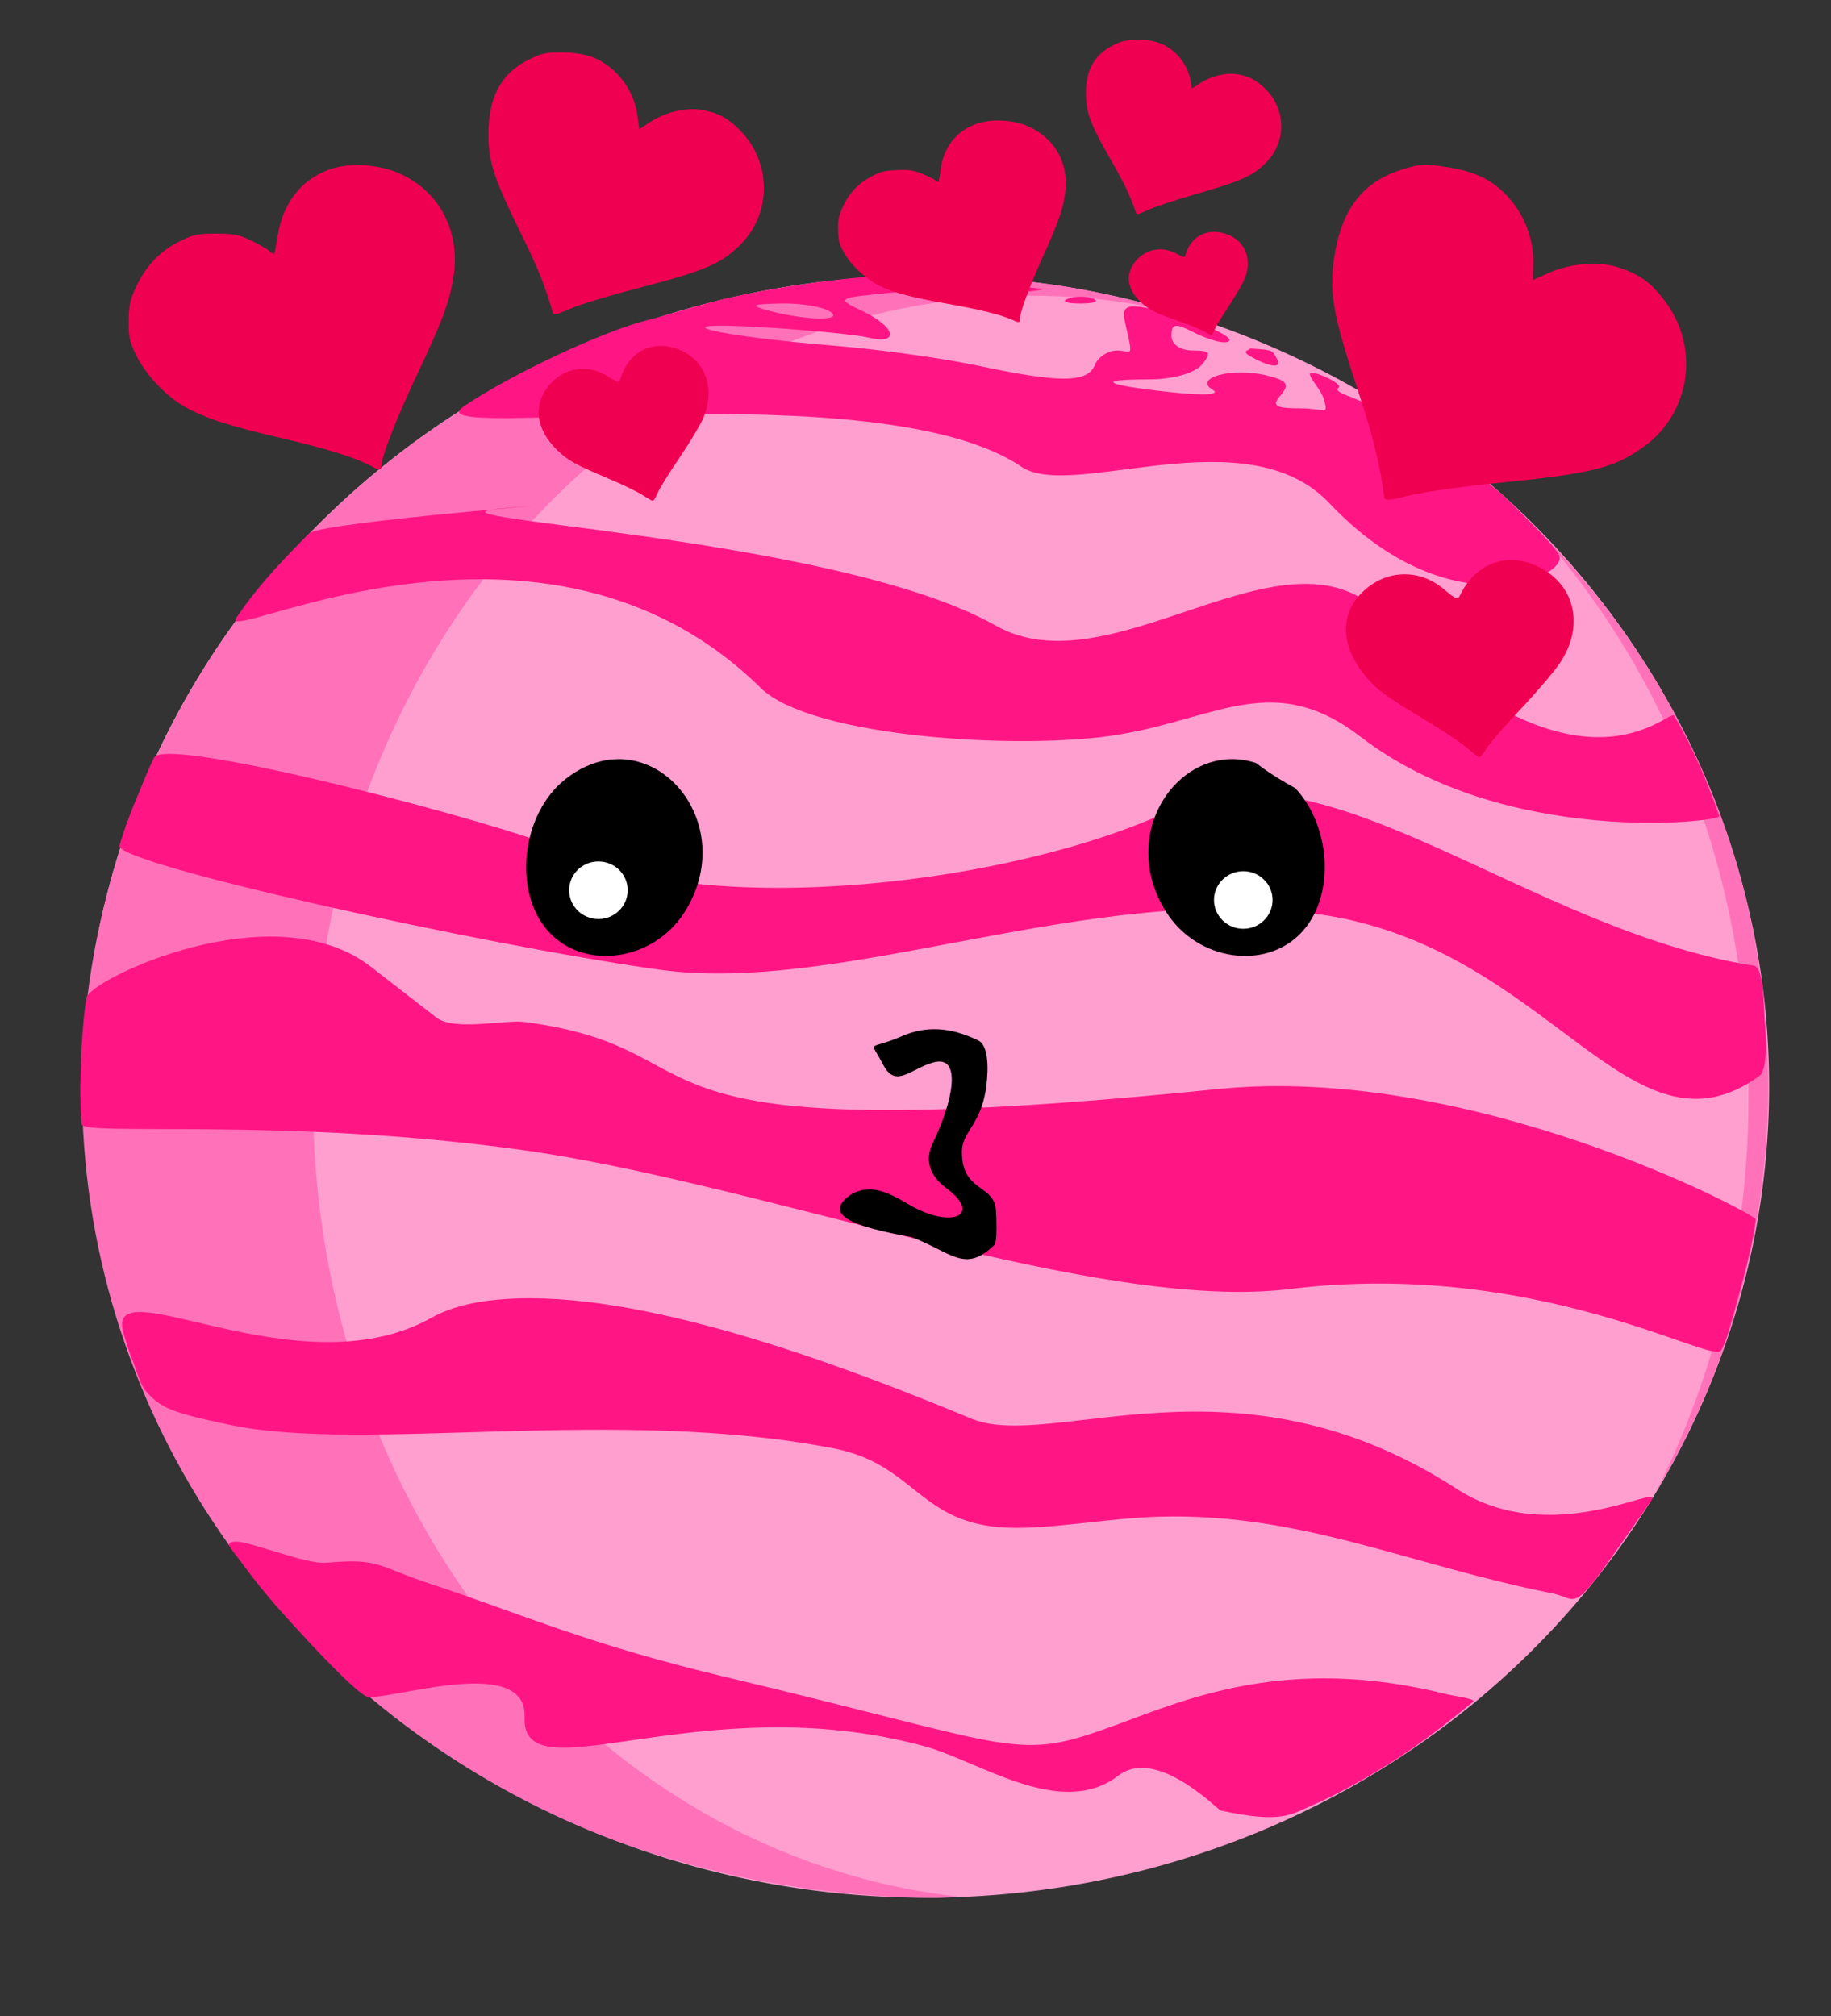
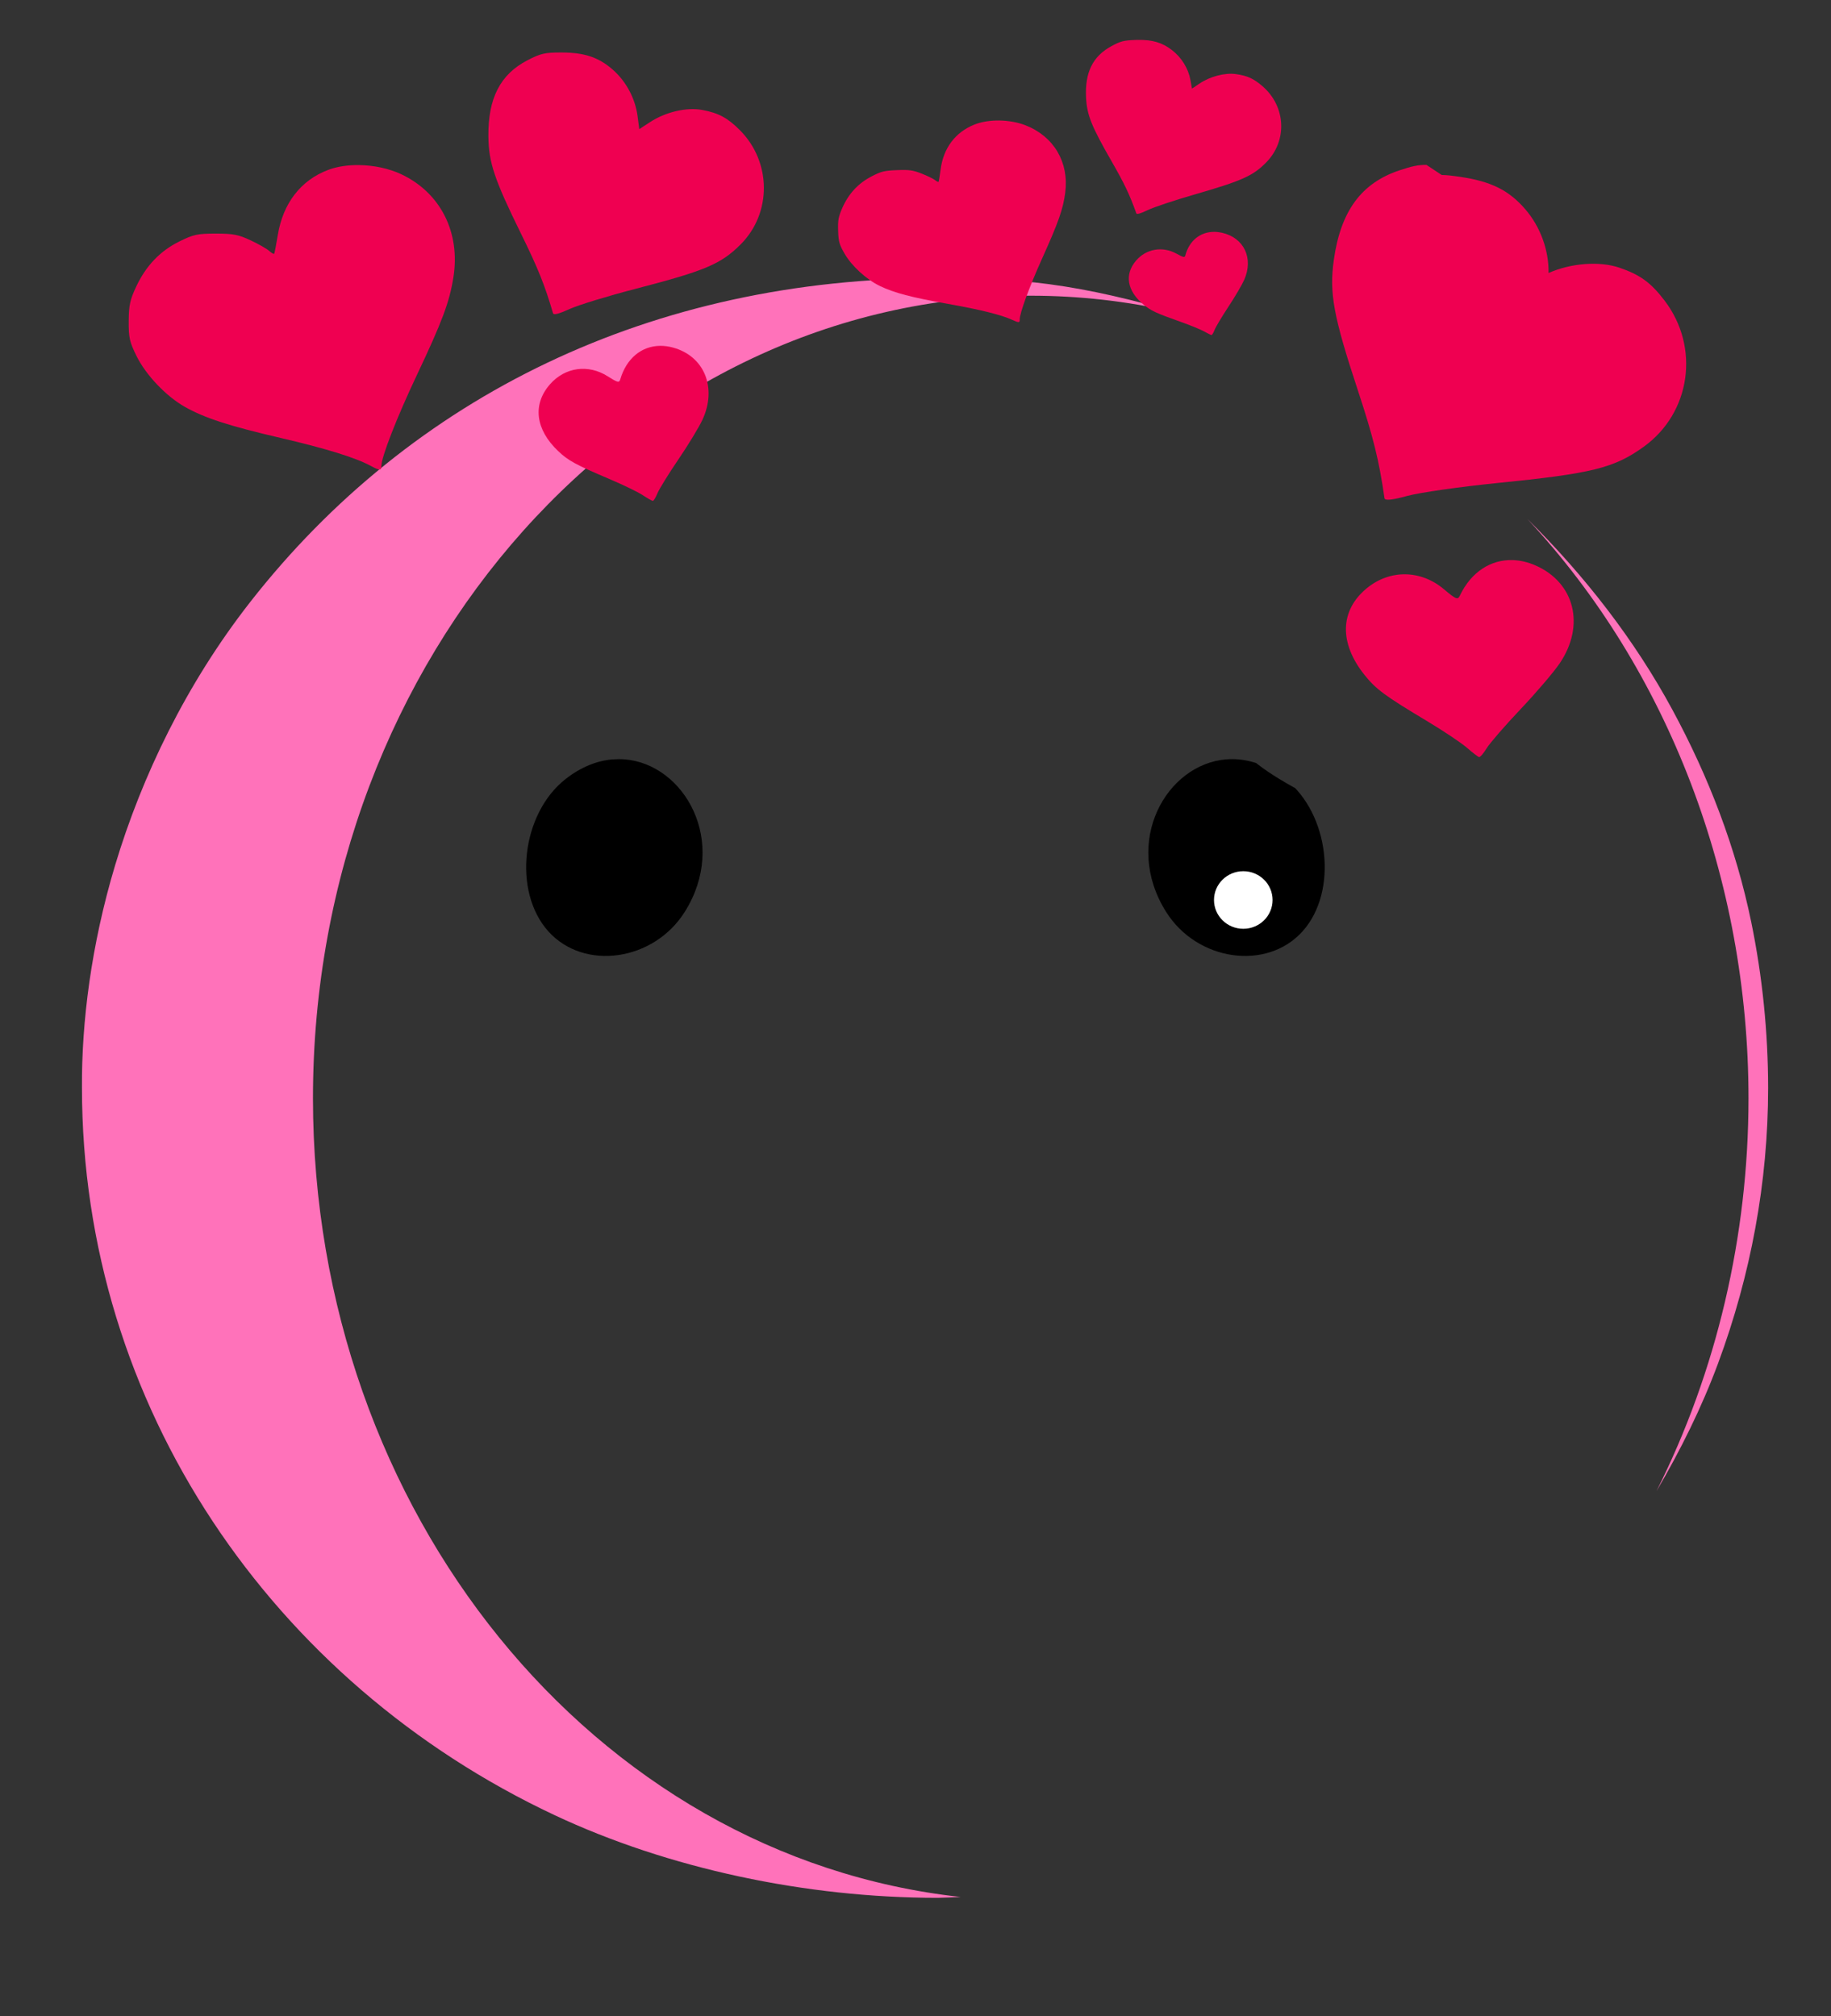
<svg xmlns="http://www.w3.org/2000/svg" xmlns:ns1="http://www.inkscape.org/namespaces/inkscape" xmlns:ns2="http://sodipodi.sourceforge.net/DTD/sodipodi-0.dtd" width="790" height="870" viewBox="0 0 209.021 230.188" version="1.1" id="svg5" xml:space="preserve" ns1:version="1.2.2 (732a01da63, 2022-12-09)" ns2:docname="planetka_červená_v5.svg">
  <rect x="0" y="0" width="209.021" height="230.188" fill="#333333" stroke="none" />
  <ns2:namedview id="namedview7" pagecolor="#ffffff" bordercolor="#000000" borderopacity="0.25" ns1:showpageshadow="2" ns1:pageopacity="0.0" ns1:pagecheckerboard="0" ns1:deskcolor="#d1d1d1" ns1:document-units="mm" showgrid="false" ns1:zoom="0.45254834" ns1:cx="99.436891" ns1:cy="473.98251" ns1:window-width="1920" ns1:window-height="991" ns1:window-x="2391" ns1:window-y="594" ns1:window-maximized="1" ns1:current-layer="g85545" />
  <defs id="defs2">
    <clipPath clipPathUnits="userSpaceOnUse" id="clipPath4659">
-       <path id="path4661" style="fill:#ff0000;fill-opacity:1;fill-rule:nonzero;stroke:none;stroke-width:0.265" d="m 729.667,67.87 c -0.048,0.39 -0.101,0.779 -0.143,1.169 0.054,0.065 0.11,0.13 0.164,0.195 0.066,-0.421 0.09,-0.896 0.119,-1.364 z m -157.026,6.763 c -1.944,0.146 -3.965,0.067 -5.89,0.461 v 1.761 c 1.469,0.902 2.813,2.698 3.566,5.498 0.056,0.21 0.128,0.415 0.195,0.621 3.668,-0.562 7.776,-1.045 3.639,-4.25 -0.575,-0.445 -1.246,-0.73 -1.964,-0.834 -0.143,-0.021 -0.231,-0.029 -0.296,-0.033 -0.024,0.015 -0.057,0.018 -0.083,0.017 -0.076,0.108 -0.058,0.075 -0.003,0 -0.04,-0.003 -0.055,-0.018 0.015,-0.019 0.038,-0.054 0.074,-0.105 0.17,-0.248 0.901,-1.337 1.875,-2.311 2.851,-2.969 -0.733,-7.94e-4 -1.465,-0.005 -2.198,-0.006 z m -0.75,3.225 c 0.015,-0.009 0.026,-0.023 0.028,-0.043 0.068,-0.045 0.138,-0.078 0.192,-0.138 0.014,-0.016 0.065,-0.054 0.045,-0.045 -0.081,0.036 -0.153,0.092 -0.23,0.137 -0.003,-0.038 -0.056,0.023 -0.104,0.087 0.016,-2.62e-4 0.042,0.001 0.069,0.003 z m 8.999,-3.202 c 0.297,0.29 0.55,0.633 0.754,1.02 0.083,-0.01 0.168,-0.017 0.253,-0.02 0.153,0.007 0.182,0.008 0.238,0.01 -0.12,-0.004 -0.254,-0.006 -0.08,0.014 4.331,0.501 2.549,2.041 -0.018,3.786 -0.051,0.245 -0.118,0.496 -0.196,0.752 3.748,-1.372 8.551,-3.731 6.227,1.444 -0.104,0.232 -0.208,0.464 -0.313,0.696 -0.572,0.909 -0.664,1.195 -1.558,1.937 -1.042,0.866 -2.322,1.27 -3.644,1.423 -0.279,0.008 -0.557,0.026 -0.836,0.024 -0.709,-0.005 -1.416,-0.134 -2.108,-0.279 -0.337,-0.07 -0.635,-0.146 -0.898,-0.227 -0.042,0.04 -0.08,0.083 -0.123,0.121 -1.068,0.944 -2.328,1.627 -3.674,2.086 -0.307,0.088 -0.611,0.189 -0.922,0.264 -0.422,0.101 -0.895,0.18 -1.358,0.224 0.658,1.406 1.307,2.816 1.9,4.251 0.69,1.605 1.032,3.252 1.261,4.974 0.227,2.336 0.216,4.69 0.243,7.035 0.003,1.673 0.047,3.344 0.142,5.014 -0.003,0.574 0.163,1.117 0.29,1.673 0.13,0.639 0.374,1.235 0.633,1.829 0.049,0.113 0.09,0.224 0.135,0.335 0.258,0.165 0.518,0.345 0.781,0.539 0.784,0.582 1.542,1.2 2.325,1.783 0.422,0.295 0.846,0.593 1.304,0.832 0.215,0.112 0.441,0.202 0.661,0.302 0.7,0.287 1.389,0.608 2.114,0.829 0.24,0.063 0.49,0.086 0.736,0.11 4.56,0.439 6.804,2.812 6.939,5.149 3.8,0.892 7.554,1.96 11.116,3.597 3.247,1.354 6.422,2.879 9.729,4.086 0.076,0.023 0.153,0.044 0.229,0.066 -4.105,-2.338 -2.998,-8.283 4.448,-9.179 0.078,-0.009 0.156,-0.019 0.234,-0.028 0.168,-0.024 0.251,-0.033 0.416,-0.067 0.095,-0.019 0.423,-0.142 0.499,-0.084 0.089,-0.047 0.185,-0.084 0.271,-0.137 0.491,-0.306 0.865,-0.773 1.307,-1.138 0.811,-0.769 1.531,-1.62 2.24,-2.483 0.702,-0.843 1.389,-1.698 2.1,-2.534 0.505,-0.63 0.949,-1.306 1.301,-2.035 0.561,-1.068 1.127,-2.135 1.721,-3.185 0.757,-1.305 1.53,-2.604 2.408,-3.832 0.513,-0.761 1.035,-1.519 1.499,-2.312 0.125,-0.265 0.261,-0.501 0.269,-0.808 0.043,-0.316 0.028,-0.635 0.026,-0.953 -0.003,-0.496 -0.008,-0.993 -0.015,-1.489 -0.013,-0.825 -0.025,-1.651 -0.099,-2.473 -0.103,-0.99 -0.259,-1.974 -0.48,-2.945 -0.255,-1.081 -0.578,-2.147 -1.009,-3.172 -2.3,-5.463 0.071,-9.005 3.185,-9.054 1.155,-0.018 2.413,0.446 3.572,1.469 0.363,-1.066 0.804,-1.815 1.421,-1.828 0.54,-0.011 1.214,0.54 2.086,1.926 0.58,0.922 0.926,1.939 1.179,2.992 0.167,0.683 0.322,1.369 0.453,2.059 0.013,0.063 0.024,0.127 0.035,0.191 0.686,-3.053 1.49,-6.081 2.509,-9.04 -3.165,0.076 -6.302,-0.24 -9.419,-0.778 -2.829,-0.508 -5.558,-1.431 -8.34,-2.124 -1.074,2.695 -4.856,4.373 -9.48,1.667 -0.342,-0.2 -0.679,-0.406 -1.01,-0.624 -0.091,-0.059 -0.183,-0.118 -0.274,-0.176 -0.64,1.699 -2.809,1.578 -3.332,-0.815 -0.107,-0.155 -0.193,-0.315 -0.237,-0.452 -0.069,-0.214 -0.076,-0.443 -0.115,-0.665 0.074,-0.105 0.144,-0.214 0.211,-0.325 -0.329,-0.205 -0.649,-0.425 -0.953,-0.667 -2.563,-0.161 -5.132,-0.25 -7.699,-0.326 -5.365,-0.134 -10.732,-0.193 -16.099,-0.237 -2.371,-0.016 -4.741,-0.014 -7.112,-0.02 z m 58.445,35.34 c -0.005,0.008 -0.01,0.016 -0.015,0.023 0.005,-0.002 0.01,-0.004 0.015,-0.006 z m -16.68,20.252 c -1.025,0.403 -2.105,0.653 -3.194,0.836 -0.179,0.024 -0.358,0.048 -0.537,0.072 -0.921,0.124 -1.768,0.148 -2.538,0.09 1.381,0.389 2.756,0.799 4.08,1.324 0.45,0.178 0.911,0.34 1.367,0.51 0.253,-0.979 0.531,-1.916 0.822,-2.832 z m 43.227,2.52 c -1.578,0.088 0.532,0.109 0.505,0.162 -0.05,0.1 -1.585,0.464 0.36,0.001 0.019,-0.005 0.037,-0.011 0.056,-0.016 -0.308,-0.047 -0.618,-0.086 -0.921,-0.147 z m 63.97,64.23 c -0.616,0.324 -1.232,0.647 -1.849,0.968 0.864,8.241 1.535,14.871 1.849,19.983 z m 0,31.146 c -0.631,5.504 -2.722,7.724 -7.023,8.872 3.039,2.887 5.693,5.989 7.024,9.834 z m 0,24.496 c -1.175,3.733 -4.111,7.426 -5.847,10.941 -0.751,1.522 -2.441,2.362 -3.732,3.463 -1.067,0.911 -2.213,1.728 -3.335,2.571 h 12.915 z m -83.628,15.591 c -0.005,0.08 -0.016,0.16 -0.02,0.241 -0.018,0.38 -0.025,0.762 -0.01,1.144 h 0.48 c -0.024,-0.186 -0.053,-0.372 -0.064,-0.557 -0.218,-0.453 -0.234,-0.503 -0.386,-0.828 z m -52.653,0.838 c -0.745,0.152 -1.499,0.299 -2.258,0.441 1.3e-4,0.035 0,0.07 0,0.105 h 3.584 c -0.447,-0.175 -0.889,-0.357 -1.326,-0.546 z" />
-     </clipPath>
+       </clipPath>
    <clipPath clipPathUnits="userSpaceOnUse" id="clipPath3544">
      <path id="path3546" style="fill:#ff0000;fill-opacity:1;fill-rule:nonzero;stroke:none" d="m 373.121,156.469 c 0.114,0.286 0.222,0.56 0.33,0.832 v -0.809 c -0.11,-0.008 -0.22,-0.015 -0.33,-0.023 z m -183.93,13.416 c -0.343,0.383 -0.691,0.762 -1.029,1.15 -0.138,0.158 -0.276,0.297 -0.414,0.445 0.977,0.05 1.956,0.07 2.934,0.113 -0.511,-0.527 -1.01,-1.091 -1.49,-1.709 z m 3.537,32.564 c -2.844,1.537 -6.492,2.355 -10.854,2.043 -4.486,10.624 -18.55,11.921 -26.205,0.096 v 107.279 h 217.781 v -86.012 c -5.128,-1.955 -10.15,-7.17 -13.193,-16.273 -0.996,-0.055 -1.875,-0.087 -2.953,-0.156 -9.102,-0.582 -18.173,-1.538 -27.234,-2.562 -4.376,-0.497 -11.287,-1.281 -16.229,-1.77 -0.506,0.926 -1.182,1.807 -1.938,2.66 17.844,7.252 13.238,29.392 -12.611,28.496 -14.158,-0.491 -6.972,-0.045 -21.557,-1.375 -8.36,-1.431 -12.334,-1.803 -20.377,-4.371 -8.019,-2.56 -15.744,-6.483 -22.262,-11.846 -0.378,-0.311 -0.741,-0.641 -1.105,-0.969 -4.954,-1.909 -4.8,-1.847 -14.812,-5.908 -6.656,-2.936 -11.98,-5.037 -18.229,-8.715 -0.163,-0.096 -0.313,-0.213 -0.475,-0.311 -2.583,-0.088 -5.165,-0.205 -7.748,-0.307 z" />
    </clipPath>
    <clipPath clipPathUnits="userSpaceOnUse" id="clipPath2072">
-       <path id="path2074" style="fill:#ff0000;fill-opacity:1;fill-rule:nonzero;stroke:none;stroke-width:0.265" d="m -277.836,318.115 c -1.598,0.434 -3.198,0.862 -4.8,1.28 -0.907,0.205 -1.796,0.411 -2.679,0.612 1.97,7.398 3.289,14.971 4.061,22.594 0.525,0.373 1.045,0.754 1.567,1.129 0.809,0.578 1.599,1.185 2.417,1.751 3.65,0.367 7.291,0.817 10.928,1.301 0.086,-0.71 0.168,-1.42 0.259,-2.129 0.166,-1.286 0.685,-5.197 0.846,-6.41 0.141,-1.071 0.283,-2.142 0.424,-3.213 0.351,-2.667 1.15,-4.756 2.199,-6.297 -2.646,-1.622 -5.262,-3.292 -7.815,-5.059 -0.869,-0.601 -1.723,-1.223 -2.584,-1.835 -1.65,-1.187 -3.242,-2.448 -4.821,-3.725 z" />
-     </clipPath>
+       </clipPath>
    <clipPath clipPathUnits="userSpaceOnUse" id="clipPath3032">
      <path id="path3034" style="fill:#ff0000;fill-opacity:1;fill-rule:nonzero;stroke:none" d="m 952.889,72.213 c 0.874,3.614 1.77,7.225 2.646,10.836 3.566,13.852 5.409,27.99 6.484,42.225 0.882,13.167 0.781,26.372 1.793,39.529 1.88,15.603 2.872,31.284 4.02,46.951 1.677,0.206 3.356,0.389 5.031,0.609 34.549,-17.45 65.486,-31.472 52.891,8.336 9.116,1.234 18.272,2.158 27.451,2.871 17.668,1.093 35.365,1.597 53.059,2.064 0.436,0.02 0.871,0.054 1.307,0.074 0.112,-0.122 0.249,-0.218 0.359,-0.342 0.593,-0.666 0.995,-1.499 1.643,-2.111 0.132,-0.125 0.362,0.028 0.543,0.043 0.286,-0.504 0.523,-1.038 0.859,-1.51 0.112,-0.157 0.379,-0.172 0.463,-0.346 1.426,-2.953 0.334,-6.393 0.644,-9.518 1.717,-17.261 5.428,-31.989 10.449,-44.352 v -22.758 c -10.645,-2.051 -22.143,-5.823 -34.35,-11.648 -3.888,-1.856 -7.917,-3.393 -11.777,-5.311 -16.987,-8.437 -24.869,-15.303 -26.467,-21.133 -9.401,-2.435 -18.47,-5.913 -26.676,-11.307 -2.894,-1.886 -5.714,-3.869 -8.469,-5.938 -6.322,1.976 -12.67,4.308 -17.619,8.789 -4.787,4.597 -9.641,9.165 -13.949,14.223 -2.121,2.743 -4.443,5.337 -6.576,8.07 -0.023,0.208 -0.042,0.385 -0.066,0.607 0.061,-0.008 0.136,-0.018 0.154,-0.019 -0.074,0.185 -0.164,0.656 -0.26,1.012 -0.018,0.171 -0.026,0.24 -0.045,0.42 -1.007,4.164 -0.429,1.337 0.045,-0.42 0.043,-0.405 0.066,-0.629 0.105,-0.992 -0.188,0.024 -0.479,0.062 -0.477,0.059 0.173,-0.228 0.367,-0.44 0.543,-0.666 0.665,-6.044 0.79,-6.755 -0.961,-16.535 -0.387,-2.161 -1.352,-4.177 -2.027,-6.266 -3.252,-10.055 -6.443,-17.089 -9.59,-21.67 -3.707,-1.119 -7.14,-2.443 -10.445,-3.855 -0.248,-0.005 -0.489,-0.018 -0.736,-0.023 z m 48.65,0.023 c -0.394,0.013 -0.912,0.061 -1.182,0.057 -0.323,-0.005 -0.646,0.001 -0.969,0 0.26,0.03 0.525,0.091 0.783,0.115 0.6,-0.007 1.292,0.299 1.801,-0.02 0.229,-0.143 -0.04,-0.166 -0.434,-0.152 z M 860.205,81.938 c -0.79,0.054 -1.531,0.158 -2.334,0.199 -7.601,3.483 -15.757,5.958 -24.531,7.92 -9.962,1.997 -20.105,2.705 -30.234,3.18 -1.632,2.622 -4.414,5.185 -8.57,7.295 -3.923,1.991 -5.365,2.78 -9.408,4.6 -4.558,2.051 -9.234,3.826 -13.955,5.461 -2.752,0.961 -5.496,1.949 -8.244,2.92 -3.373,1.155 -6.73,2.359 -10.139,3.41 -3.679,1.107 -7.361,2.227 -11.121,3.031 -2.469,0.489 -4.962,0.946 -7.484,1.008 -1.492,0.033 -2.983,0.018 -4.475,-0.025 -1.538,-0.049 -3.076,-0.144 -4.604,-0.336 -1.343,3.4 -2.654,6.812 -3.873,10.262 -3.642,10.568 -6.039,21.514 -8.207,32.463 -2.744,14.191 -4.21,28.563 -4.805,42.992 0.029,1.043 0.124,2.078 0.18,3.117 17.931,9.491 30.698,21.026 38.488,33.113 13.127,-18.963 40.443,-33.006 82.102,-31.82 5.222,0.149 10.429,0.564 15.625,1.123 6.995,-1.76 14.06,-3.206 21.266,-3.91 5.509,-0.539 10.254,-0.758 14.361,-0.713 -0.793,-10.866 -1.64,-21.726 -2.84,-32.557 -4.924,-3.646 -10.022,-11.544 -15.334,-25.055 -1.622,-4.125 -3.768,-8.082 -4.865,-12.377 -4.18,-16.37 -3.295,-17.091 -2.66,-31.525 0.452,-2.719 0.83,-5.451 1.355,-8.156 1.03,-5.306 2.523,-10.511 4.307,-15.619 z" />
    </clipPath>
  </defs>
  <g ns1:label="Vrstva 1" ns1:groupmode="layer" id="layer1">
    <g id="g54503" transform="translate(3.514)">
      <g id="g85545">
        <g id="g1543" transform="matrix(1.148,0,0,1.148,-12.527,-4.698)">
-           <path id="path4413" style="display:inline;fill:#ff9fd0;fill-opacity:1;stroke-width:0.309" ns1:transform-center-x="100.35799" ns1:transform-center-y="-31.587757" d="M 99.937,31.501 A 83.836,80.662 0 0 0 16.101,112.163 83.836,80.662 0 0 0 99.937,192.825 83.836,80.662 0 0 0 183.772,112.163 83.836,80.662 0 0 0 99.937,31.501 Z" />
          <path id="path32520" style="display:inline;fill:#ff72ba;fill-opacity:1;stroke:#000000;stroke-width:0.351;stroke-opacity:0" d="m 101.093,31.754 c -28.42,-9.5e-5 -52.332,11.717 -68.36,32.211 -6.355,8.126 -10.776,17.316 -13.436,26.183 -2.388,7.958 -3.34,15.653 -3.296,22.113 -8.3e-5,31.686 18.981,59.19 46.986,72.35 11.31,5.315 25.01,8.229 38.106,8.229 0.764,-0.018 1.527,-0.045 2.29,-0.084 -36.531,-4.006 -64.389,-38.353 -64.411,-79.413 -1.3e-5,-44.095 31.956,-79.842 71.375,-79.842 4.82,1.02e-4 9.627,0.546 14.348,1.63 -4.071,-1.19 -8.305,-2.211 -12.504,-2.773 -3.699,-0.496 -7.354,-0.604 -11.097,-0.605 z m 58.607,23.916 c 14.065,15.06 22.02,35.894 22.022,57.674 -0.01,13.676 -3.16,27.12 -9.148,39.043 2.389,-4.066 4.505,-8.339 6.126,-12.714 3.242,-8.752 4.972,-17.996 4.973,-27.375 -5.2e-4,-5.53 -0.577,-11.132 -1.672,-16.467 -1.525,-7.434 -4.235,-14.473 -7.855,-21.165 -3.743,-6.92 -8.713,-13.329 -14.446,-18.994 z" ns2:nodetypes="csscscccccscccccscssc" />
          <path id="path4303" clip-path="url(#clipPath4659)" style="fill:#ff1684;fill-opacity:1;stroke-width:0.265" transform="matrix(3.769,0,0,3.62,-2177.725,-247.44)" d="m 604.879,77.131 c -0.144,-6.4e-4 -0.348,-0.142 -0.501,-0.14 -1.836,0.032 -4.178,0.389 -5.568,0.754 -0.546,0.143 -1.372,0.411 -1.845,0.534 -1.186,0.309 -3.607,1.493 -4.851,2.374 -1.452,1.03 10.935,-1.016 14.718,1.655 1.342,0.948 5.92,-1.426 8.128,1.005 3.177,3.496 6.359,2.014 6.053,1.415 -0.104,-0.205 -0.513,-0.66 -1.287,-1.449 -0.555,-0.565 -1.179,-0.973 -1.591,-1.301 -0.381,-0.304 -0.68,-0.54 -0.919,-0.671 -0.287,-0.157 -0.359,-0.216 -0.576,-0.139 -0.227,0.081 -0.308,-0.035 -0.192,-0.223 0.115,-0.186 -0.258,-0.27 -0.759,-0.481 -0.449,-0.189 -0.588,-0.234 -0.488,-0.333 0.099,-0.099 -0.516,-0.402 -0.703,-0.402 -0.209,0 0.234,0.418 0.319,0.745 0.116,0.443 0.026,0.228 -0.645,0.228 -0.653,0 -0.745,-0.068 -0.497,-0.366 0.243,-0.293 0.165,-0.401 -0.387,-0.54 -0.897,-0.225 -1.936,0.069 -1.409,0.399 0.215,0.135 -0.233,0.162 -1.09,0.066 -1.778,-0.199 -2.043,-0.353 -0.606,-0.353 0.628,0 1.206,-0.164 1.399,-0.397 0.275,-0.332 0.237,-0.397 -0.232,-0.397 -0.328,0 -0.562,-0.169 -0.562,-0.406 0,-0.328 0.105,-0.35 0.544,-0.115 0.299,0.16 0.769,0.348 0.943,0.282 0.383,-0.145 -1.791,-0.973 -2.495,-0.973 -0.392,0 -0.213,0.391 -0.114,0.908 0.093,0.489 0.013,0.304 -0.31,0.304 -0.24,0 -0.505,0.179 -0.588,0.397 -0.19,0.494 -0.921,0.5 -3.056,0.025 -0.919,-0.204 -2.623,-0.452 -3.787,-0.551 -3.203,-0.271 -4.795,-0.682 -1.984,-0.512 1.237,0.074 2.517,0.203 2.844,0.285 0.833,0.209 0.744,-0.278 -0.132,-0.718 -0.721,-0.362 -0.714,-0.367 0.728,-0.512 0.8,-0.08 1.634,-0.067 1.852,0.029 0.218,0.096 0.873,0.093 1.455,-0.008 1.034,-0.18 1.031,-0.052 -0.732,-0.305 -0.322,-0.046 -0.643,-0.113 -1.077,-0.115 z m 3.509,0.504 c -0.12,0 -0.24,0.018 -0.331,0.055 -0.182,0.073 -0.033,0.133 0.331,0.133 0.364,0 0.513,-0.06 0.331,-0.133 -0.091,-0.037 -0.211,-0.055 -0.331,-0.055 z m -7.822,0.186 c 0.484,8.7e-4 1.01,0.093 1.201,0.214 0.433,0.274 -0.609,0.263 -1.61,-0.018 -0.5,-0.14 -0.443,-0.176 0.313,-0.194 0.032,-7.67e-4 0.064,-0.001 0.096,-9.99e-4 z m 12.259,1.241 c 0.169,0.017 -0.244,0.031 0.011,0.189 0.514,0.318 0.924,0.392 0.721,0.064 -0.09,-0.145 -0.067,-0.186 -0.294,-0.222 -0.12,-0.019 -0.569,-0.044 -0.438,-0.031 z m -19.483,4.367 c 2.789,-0.223 -4.993,0.393 -5.297,0.707 -0.493,0.51 -1.311,1.364 -1.923,2.315 -0.544,0.846 8.075,-3.967 13.831,1.934 1.331,1.365 6.905,1.725 9.462,1.279 2.609,-0.456 4.087,-1.762 6.368,0.065 3.809,3.049 9.514,2.33 9.46,2.179 -0.313,-0.952 -0.738,-1.969 -1.193,-2.759 -0.131,-0.228 -2.468,2.725 -7.723,-2.796 -2.54,-2.669 -7.106,2.129 -10.176,0.318 -4.303,-2.539 -16.395,-2.954 -12.81,-3.241 z m -9.398,6.874 c -0.174,0.374 -0.284,0.679 -0.411,0.993 -0.176,0.435 -0.345,0.873 -0.498,1.42 -0.138,0.492 9.502,2.716 14.231,3.407 4.866,0.711 11.315,-2.411 17.402,-1.522 6.111,0.892 8.197,7.023 11.633,4.444 0.277,-0.208 0.135,-1.559 0.135,-1.559 -0.022,-0.889 -0.087,-1.439 -0.282,-1.471 -5.95,-0.974 -11.325,-6.278 -15.322,-4.298 -4.204,2.083 -12.312,3.04 -16.086,1.124 -1.689,-0.763 -10.515,-3.176 -10.801,-2.539 z m 5.724,5.742 c -2.575,-2.079 -7.408,0.348 -7.502,0.844 -0.093,0.495 -0.141,1.555 -0.141,1.555 0,0 -0.014,0.562 -0.026,0.872 10e-4,0.304 0.006,0.74 0.038,1.055 0.035,0.336 5.337,-0.197 11.603,0.705 6.302,0.908 15.205,4.47 20.262,3.823 6.527,-0.835 11.177,2.101 11.391,1.684 0.162,-0.315 0.251,-0.718 0.425,-1.367 0.191,-0.71 0.352,-1.386 0.432,-1.848 0.028,-0.16 0.046,-0.298 0.055,-0.385 0.014,-0.123 -7.453,-4.293 -14.216,-3.577 -16.786,1.776 -12.577,-1.054 -18.266,-1.845 -0.513,-0.071 -1.853,0.262 -2.33,-0.123 z m 4.258,9.107 c -1.028,-0.004 -1.958,0.126 -2.664,0.538 -3.549,2.069 -8.734,-1.535 -8.108,0.471 0.049,0.157 0.115,0.387 0.155,0.51 0.025,0.075 0.052,0.134 0.072,0.188 0.019,0.049 0.03,0.081 0.052,0.145 0.091,0.276 0.177,0.548 0.273,0.667 0.402,0.497 0.679,0.618 2.248,0.961 3.558,0.779 10.198,-0.523 15.944,0.649 2.058,0.419 2.229,1.976 4.346,2.16 1.193,0.104 2.772,-0.248 4.225,-0.289 3.747,-0.107 6.559,1.319 10.364,2.106 0.61,0.126 0.52,0.546 1.472,-0.85 0.338,-0.495 0.951,-1.403 1.145,-1.702 0.344,-0.53 -2.637,1.369 -5.136,-0.318 -5.825,-3.933 -10.683,-1.012 -12.805,-1.929 -2.802,-1.211 -7.912,-3.291 -11.584,-3.306 z m -7.8,6.687 c -0.145,-0.002 -0.224,0.028 -0.193,0.12 0.021,0.05 0.104,0.158 0.183,0.262 0.044,0.058 0.115,0.154 0.169,0.232 0.239,0.345 0.585,0.807 1.045,1.34 0.948,1.1 1.833,2.06 2.197,2.287 0.364,0.227 4.274,-1.237 4.196,0.582 -0.094,2.214 4.652,-0.864 10.527,0.791 1.47,0.414 3.621,2.028 5.132,0.817 1.014,-0.813 2.627,0.938 2.707,0.956 1.637,0.369 1.847,0.107 2.485,-0.176 0.482,-0.214 1.428,-0.74 2.242,-1.301 0.898,-0.619 1.657,-1.278 1.934,-1.514 0.09,-0.077 -0.502,-0.153 -0.733,-0.213 -4.143,-1.074 -6.802,0.129 -8.664,0.842 -2.722,1.043 -2.443,0.643 -10.261,-1.29 -3.708,-0.917 -5.351,-1.714 -7.879,-2.584 -1.423,-0.49 -1.296,-0.702 -2.736,-0.571 -0.508,0.046 -1.98,-0.576 -2.351,-0.581 z" ns2:nodetypes="ssssssssssssssssssssssssssssssssssssssssssssssssssssssssssssssssssccsssscsssscccsccscccsssssssssssssssssscsscsssssssccccsssssssssssssccc" />
          <path id="path35112" style="fill:#ef0051;fill-opacity:1;stroke-width:0.239" d="m 63.645,9.312 c -1.616,0 -2.032,0.096 -3.347,0.777 -2.702,1.399 -3.922,3.778 -3.882,7.573 0.027,2.591 0.596,4.287 3.251,9.684 1.677,3.408 2.36,5.106 3.177,7.901 0.058,0.199 0.574,0.066 1.656,-0.425 0.865,-0.392 3.795,-1.289 6.512,-1.994 6.964,-1.807 8.526,-2.466 10.488,-4.428 3.112,-3.112 3.075,-8.211 -0.082,-11.368 -1.22,-1.22 -2.103,-1.695 -3.721,-2.002 -1.553,-0.295 -3.644,0.19 -5.203,1.206 l -1.074,0.7 -0.169,-1.294 C 71.023,13.892 70.12,12.196 68.794,11.029 67.38,9.785 65.961,9.312 63.645,9.312 Z m -20.062,11.199 c -1.116,-0.017 -2.199,0.139 -3.092,0.476 -2.727,1.028 -4.495,3.312 -5.015,6.478 -0.159,0.972 -0.322,1.812 -0.362,1.866 -0.04,0.054 -0.264,-0.076 -0.498,-0.287 -0.234,-0.212 -1.066,-0.685 -1.85,-1.052 -1.211,-0.567 -1.731,-0.667 -3.458,-0.667 -1.811,0 -2.205,0.084 -3.608,0.775 -1.924,0.947 -3.336,2.424 -4.312,4.51 -0.61,1.303 -0.729,1.853 -0.739,3.42 -0.011,1.644 0.082,2.058 0.777,3.469 0.929,1.887 2.937,3.999 4.804,5.056 1.962,1.11 4.408,1.904 9.524,3.093 4.486,1.043 7.452,1.961 8.949,2.771 0.907,0.49 1.071,0.494 1.071,0.023 0,-0.893 1.532,-4.819 3.527,-9.041 2.529,-5.349 3.234,-7.234 3.632,-9.7 0.724,-4.492 -1.278,-8.451 -5.203,-10.289 -1.22,-0.571 -2.712,-0.877 -4.148,-0.899 z m 29.907,17.977 c -1.838,0.021 -3.342,1.24 -3.959,3.327 -0.11,0.372 -0.245,0.34 -1.251,-0.298 -1.939,-1.23 -4.241,-0.91 -5.74,0.797 -1.753,1.996 -1.449,4.488 0.808,6.634 1.015,0.965 1.732,1.354 5.191,2.823 1.302,0.553 2.751,1.257 3.22,1.565 0.469,0.308 0.92,0.566 1.003,0.574 0.082,0.008 0.293,-0.335 0.468,-0.762 0.175,-0.426 1.113,-1.945 2.086,-3.374 0.972,-1.429 2.047,-3.201 2.387,-3.936 1.467,-3.171 0.203,-6.301 -2.894,-7.169 -0.453,-0.127 -0.895,-0.186 -1.319,-0.181 z" />
          <path id="path35112-9" style="fill:#ef0051;fill-opacity:1;stroke-width:0.163" d="m 121.004,8.061 c -0.097,0.001 -0.196,0.004 -0.298,0.008 -1.137,0.046 -1.426,0.122 -2.332,0.612 -1.862,1.006 -2.656,2.62 -2.525,5.138 0.089,1.72 0.535,2.829 2.549,6.336 1.272,2.214 1.797,3.322 2.447,5.154 0.046,0.13 0.405,0.028 1.153,-0.329 0.597,-0.285 2.634,-0.965 4.526,-1.511 4.848,-1.399 5.929,-1.882 7.255,-3.24 2.104,-2.155 1.94,-5.539 -0.365,-7.544 -0.891,-0.775 -1.525,-1.065 -2.671,-1.223 -1.1,-0.151 -2.557,0.231 -3.626,0.95 l -0.736,0.496 -0.153,-0.855 c -0.208,-1.154 -0.889,-2.253 -1.853,-2.99 -0.963,-0.736 -1.912,-1.023 -3.369,-1.001 z m -13.765,8.016 c -0.905,-0.013 -1.792,0.122 -2.5,0.407 -1.89,0.76 -3.071,2.327 -3.351,4.444 -0.086,0.65 -0.178,1.212 -0.204,1.249 -0.026,0.037 -0.188,-0.042 -0.358,-0.176 -0.17,-0.134 -0.769,-0.424 -1.33,-0.645 -0.867,-0.342 -1.235,-0.394 -2.449,-0.344 -1.274,0.052 -1.548,0.119 -2.516,0.618 -1.328,0.684 -2.28,1.704 -2.91,3.117 -0.394,0.883 -0.462,1.252 -0.427,2.292 0.037,1.092 0.113,1.364 0.64,2.28 0.704,1.226 2.173,2.571 3.515,3.218 1.41,0.68 3.151,1.138 6.781,1.781 3.183,0.564 5.294,1.088 6.368,1.583 0.651,0.3 0.766,0.297 0.753,-0.016 -0.024,-0.593 0.947,-3.243 2.236,-6.102 1.633,-3.624 2.078,-4.895 2.291,-6.543 0.388,-3.003 -1.127,-5.574 -3.937,-6.681 -0.777,-0.306 -1.698,-0.467 -2.603,-0.48 z m 21.329,11.075 c -1.362,0.006 -2.452,0.87 -2.844,2.327 -0.067,0.25 -0.163,0.233 -0.888,-0.162 -1.397,-0.761 -3.007,-0.483 -4.015,0.693 -1.179,1.376 -0.898,3.021 0.748,4.38 0.74,0.611 1.254,0.849 3.727,1.725 0.931,0.33 1.969,0.756 2.307,0.947 0.338,0.191 0.663,0.349 0.721,0.352 0.058,0.003 0.197,-0.231 0.308,-0.519 0.111,-0.288 0.73,-1.323 1.375,-2.3 0.645,-0.977 1.353,-2.183 1.572,-2.681 0.946,-2.147 -0.028,-4.189 -2.229,-4.676 -0.268,-0.059 -0.53,-0.088 -0.782,-0.087 z" />
-           <path id="path35112-9-8" style="fill:#ef0051;fill-opacity:1;stroke-width:0.312" d="m 149.697,20.492 c -0.845,-0.011 -1.5,0.15 -2.659,0.533 -3.812,1.26 -5.87,4.059 -6.551,8.912 -0.465,3.313 -0.046,5.588 2.395,12.995 1.541,4.677 2.109,6.977 2.641,10.704 0.038,0.265 0.739,0.196 2.253,-0.22 1.209,-0.332 5.224,-0.908 8.922,-1.279 9.477,-0.951 11.654,-1.489 14.603,-3.611 4.68,-3.367 5.614,-9.883 2.084,-14.528 -1.365,-1.795 -2.43,-2.574 -4.492,-3.28 -1.979,-0.678 -4.814,-0.466 -7.053,0.527 l -1.543,0.685 0.028,-1.686 c 0.038,-2.276 -0.819,-4.616 -2.332,-6.363 -1.613,-1.863 -3.383,-2.745 -6.419,-3.195 -0.795,-0.118 -1.37,-0.186 -1.877,-0.192 z m 8.605,39.305 c -2.194,-0.081 -4.161,1.177 -5.279,3.525 -0.216,0.454 -0.387,0.386 -1.583,-0.624 -2.305,-1.948 -5.384,-1.988 -7.678,-0.1 -2.683,2.207 -2.766,5.447 -0.22,8.625 1.145,1.429 2.009,2.066 6.261,4.614 1.601,0.959 3.365,2.14 3.92,2.624 0.556,0.484 1.097,0.901 1.204,0.928 0.107,0.026 0.448,-0.371 0.76,-0.881 0.311,-0.51 1.834,-2.266 3.385,-3.901 1.55,-1.635 3.3,-3.688 3.888,-4.56 2.534,-3.762 1.481,-8.005 -2.411,-9.715 -0.759,-0.333 -1.515,-0.509 -2.247,-0.535 z" />
+           <path id="path35112-9-8" style="fill:#ef0051;fill-opacity:1;stroke-width:0.312" d="m 149.697,20.492 c -0.845,-0.011 -1.5,0.15 -2.659,0.533 -3.812,1.26 -5.87,4.059 -6.551,8.912 -0.465,3.313 -0.046,5.588 2.395,12.995 1.541,4.677 2.109,6.977 2.641,10.704 0.038,0.265 0.739,0.196 2.253,-0.22 1.209,-0.332 5.224,-0.908 8.922,-1.279 9.477,-0.951 11.654,-1.489 14.603,-3.611 4.68,-3.367 5.614,-9.883 2.084,-14.528 -1.365,-1.795 -2.43,-2.574 -4.492,-3.28 -1.979,-0.678 -4.814,-0.466 -7.053,0.527 c 0.038,-2.276 -0.819,-4.616 -2.332,-6.363 -1.613,-1.863 -3.383,-2.745 -6.419,-3.195 -0.795,-0.118 -1.37,-0.186 -1.877,-0.192 z m 8.605,39.305 c -2.194,-0.081 -4.161,1.177 -5.279,3.525 -0.216,0.454 -0.387,0.386 -1.583,-0.624 -2.305,-1.948 -5.384,-1.988 -7.678,-0.1 -2.683,2.207 -2.766,5.447 -0.22,8.625 1.145,1.429 2.009,2.066 6.261,4.614 1.601,0.959 3.365,2.14 3.92,2.624 0.556,0.484 1.097,0.901 1.204,0.928 0.107,0.026 0.448,-0.371 0.76,-0.881 0.311,-0.51 1.834,-2.266 3.385,-3.901 1.55,-1.635 3.3,-3.688 3.888,-4.56 2.534,-3.762 1.481,-8.005 -2.411,-9.715 -0.759,-0.333 -1.515,-0.509 -2.247,-0.535 z" />
          <path style="fill:#000000;stroke-width:1.067" d="m -279.251,337.854 c 0.929,-1.12 2.025,-1.2 4.013,-0.803 3.514,0.703 5.341,-1.28 2.121,-2.302 -1.436,-0.456 -2.15,-1.514 -2.031,-3.011 0.3,-3.792 -0.293,-7.523 -2.028,-6.083 -1.365,1.133 -1.852,3.051 -3.29,1.613 -1.612,-1.612 -1.377,-0.606 0.48,-2.658 1.376,-1.52 3.033,-2.119 5.263,-1.9 1.027,0.1 1.629,2.703 1.79,3.606 0.487,2.74 -0.529,3.776 -0.051,5.223 1.038,3.142 3.021,1.493 3.804,3.514 0.195,0.502 0.895,2.291 0.757,2.624 -1.247,3.01 -2.681,1.764 -5.773,1.764 -4.205,0.903 -6.663,0.879 -5.055,-1.587 z" id="path1598" clip-path="url(#clipPath2072)" ns2:nodetypes="cssscssssssscc" transform="matrix(1.295,0.491,-0.438,1.153,602.231,-129.63)" />
          <path id="path15691" style="display:inline;fill:#000000;stroke-width:8.13" d="m 718.469,-48.74 c -0.005,0.006 -0.01,0.013 -0.015,0.02 0.006,-0.004 0.01,-0.009 0.015,-0.014 z m -0.015,0.02 c -0.146,0.118 -0.267,0.237 -0.412,0.367 0.002,0.062 -0.002,0.091 0,0.152 0.148,-0.178 0.269,-0.345 0.412,-0.52 z m 75.916,83.109 c -4.76,0.062 -9.853,7.443 -16.529,23.422 -8.507,20.361 -20.315,32.593 -37.141,38.459 -13.567,4.729 -24.66,11.892 -24.66,15.926 0,11.533 35.262,8.581 53.973,-4.525 22.949,-16.074 40.67,-59.35 29.057,-70.963 -1.561,-1.561 -3.113,-2.337 -4.699,-2.318 z m 249.834,0.015 c -1.592,-0.03 -3.14,0.742 -4.701,2.303 -11.613,11.613 6.104,54.887 29.041,70.961 17.929,12.558 53.988,16.249 53.988,5.525 0,-3.491 -11.041,-10.516 -24.533,-15.609 C 1081.618,91.402 1069.279,78.292 1060.86,58.143 1054.11,41.979 1048.966,34.502 1044.204,34.405 Z M 662.069,57.254 c -0.246,0.639 -0.467,1.281 -0.697,1.92 0.332,-0.627 0.632,-1.265 0.967,-1.889 -0.09,-0.002 -0.179,-0.03 -0.27,-0.031 z m -43.205,52.398 c -0.027,0.123 -0.061,0.247 -0.092,0.383 0.031,-0.092 0.061,-0.216 0.092,-0.309 5e-4,-4.9e-4 2.2e-4,-0.043 0,-0.074 z m 431.465,7.439 c -0.869,-0.004 -1.732,0.026 -2.586,0.09 v -0.002 c -25.613,1.785 -44.522,31.55 -25.77,58.322 13.231,18.907 43.007,22.714 58.273,7.447 15.266,-15.266 11.476,-45.032 -7.432,-58.275 -6.59,-4.616 -13.373,-6.95 -19.863,-7.463 -0.879,-0.077 -1.754,-0.115 -2.623,-0.119 z m -262.102,0.011 c -0.869,0.008 -1.744,0.044 -2.623,0.105 -6.491,0.513 -13.258,2.848 -19.848,7.463 -18.908,13.243 -22.714,43.009 -7.447,58.275 15.266,15.266 45.03,11.46 58.273,-7.447 18.752,-26.772 -0.152,-56.538 -25.77,-58.322 v 0.002 c -0.854,-0.061 -1.717,-0.084 -2.586,-0.076 z m 130.232,124.42 v 0.002 c -41.145,-0.092 -121.121,37.824 -121.121,57.416 0,12.483 15.471,8.645 40.951,-10.193 38.355,-28.366 107.446,-29.578 157.229,-2.893 45.556,24.482 60.23,20.154 27.406,-8.098 -23.642,-20.349 -69.21,-36.173 -104.465,-36.234 z m 3.229,48.719 c -1.764,6e-4 -3.532,0.034 -5.293,0.094 -23.48,0.82 -45.889,6.968 -45.889,15.703 0,3.247 21.951,5.908 48.779,5.908 47.493,0 61.966,-6.756 35.916,-16.752 -8.962,-3.439 -21.165,-4.957 -33.514,-4.953 z" clip-path="url(#clipPath3032)" transform="matrix(0.233,0,0,0.26,-114.316,49.146)" />
-           <ellipse style="display:inline;fill:#ffffff;fill-opacity:1;stroke-width:0.247" id="path16098" cx="67.357" cy="92.63" rx="2.912" ry="2.864" />
          <ellipse style="display:inline;fill:#ffffff;fill-opacity:1;stroke-width:0.247" id="path16098-0" cx="131.483" cy="93.601" rx="2.912" ry="2.864" />
        </g>
      </g>
    </g>
  </g>
</svg>